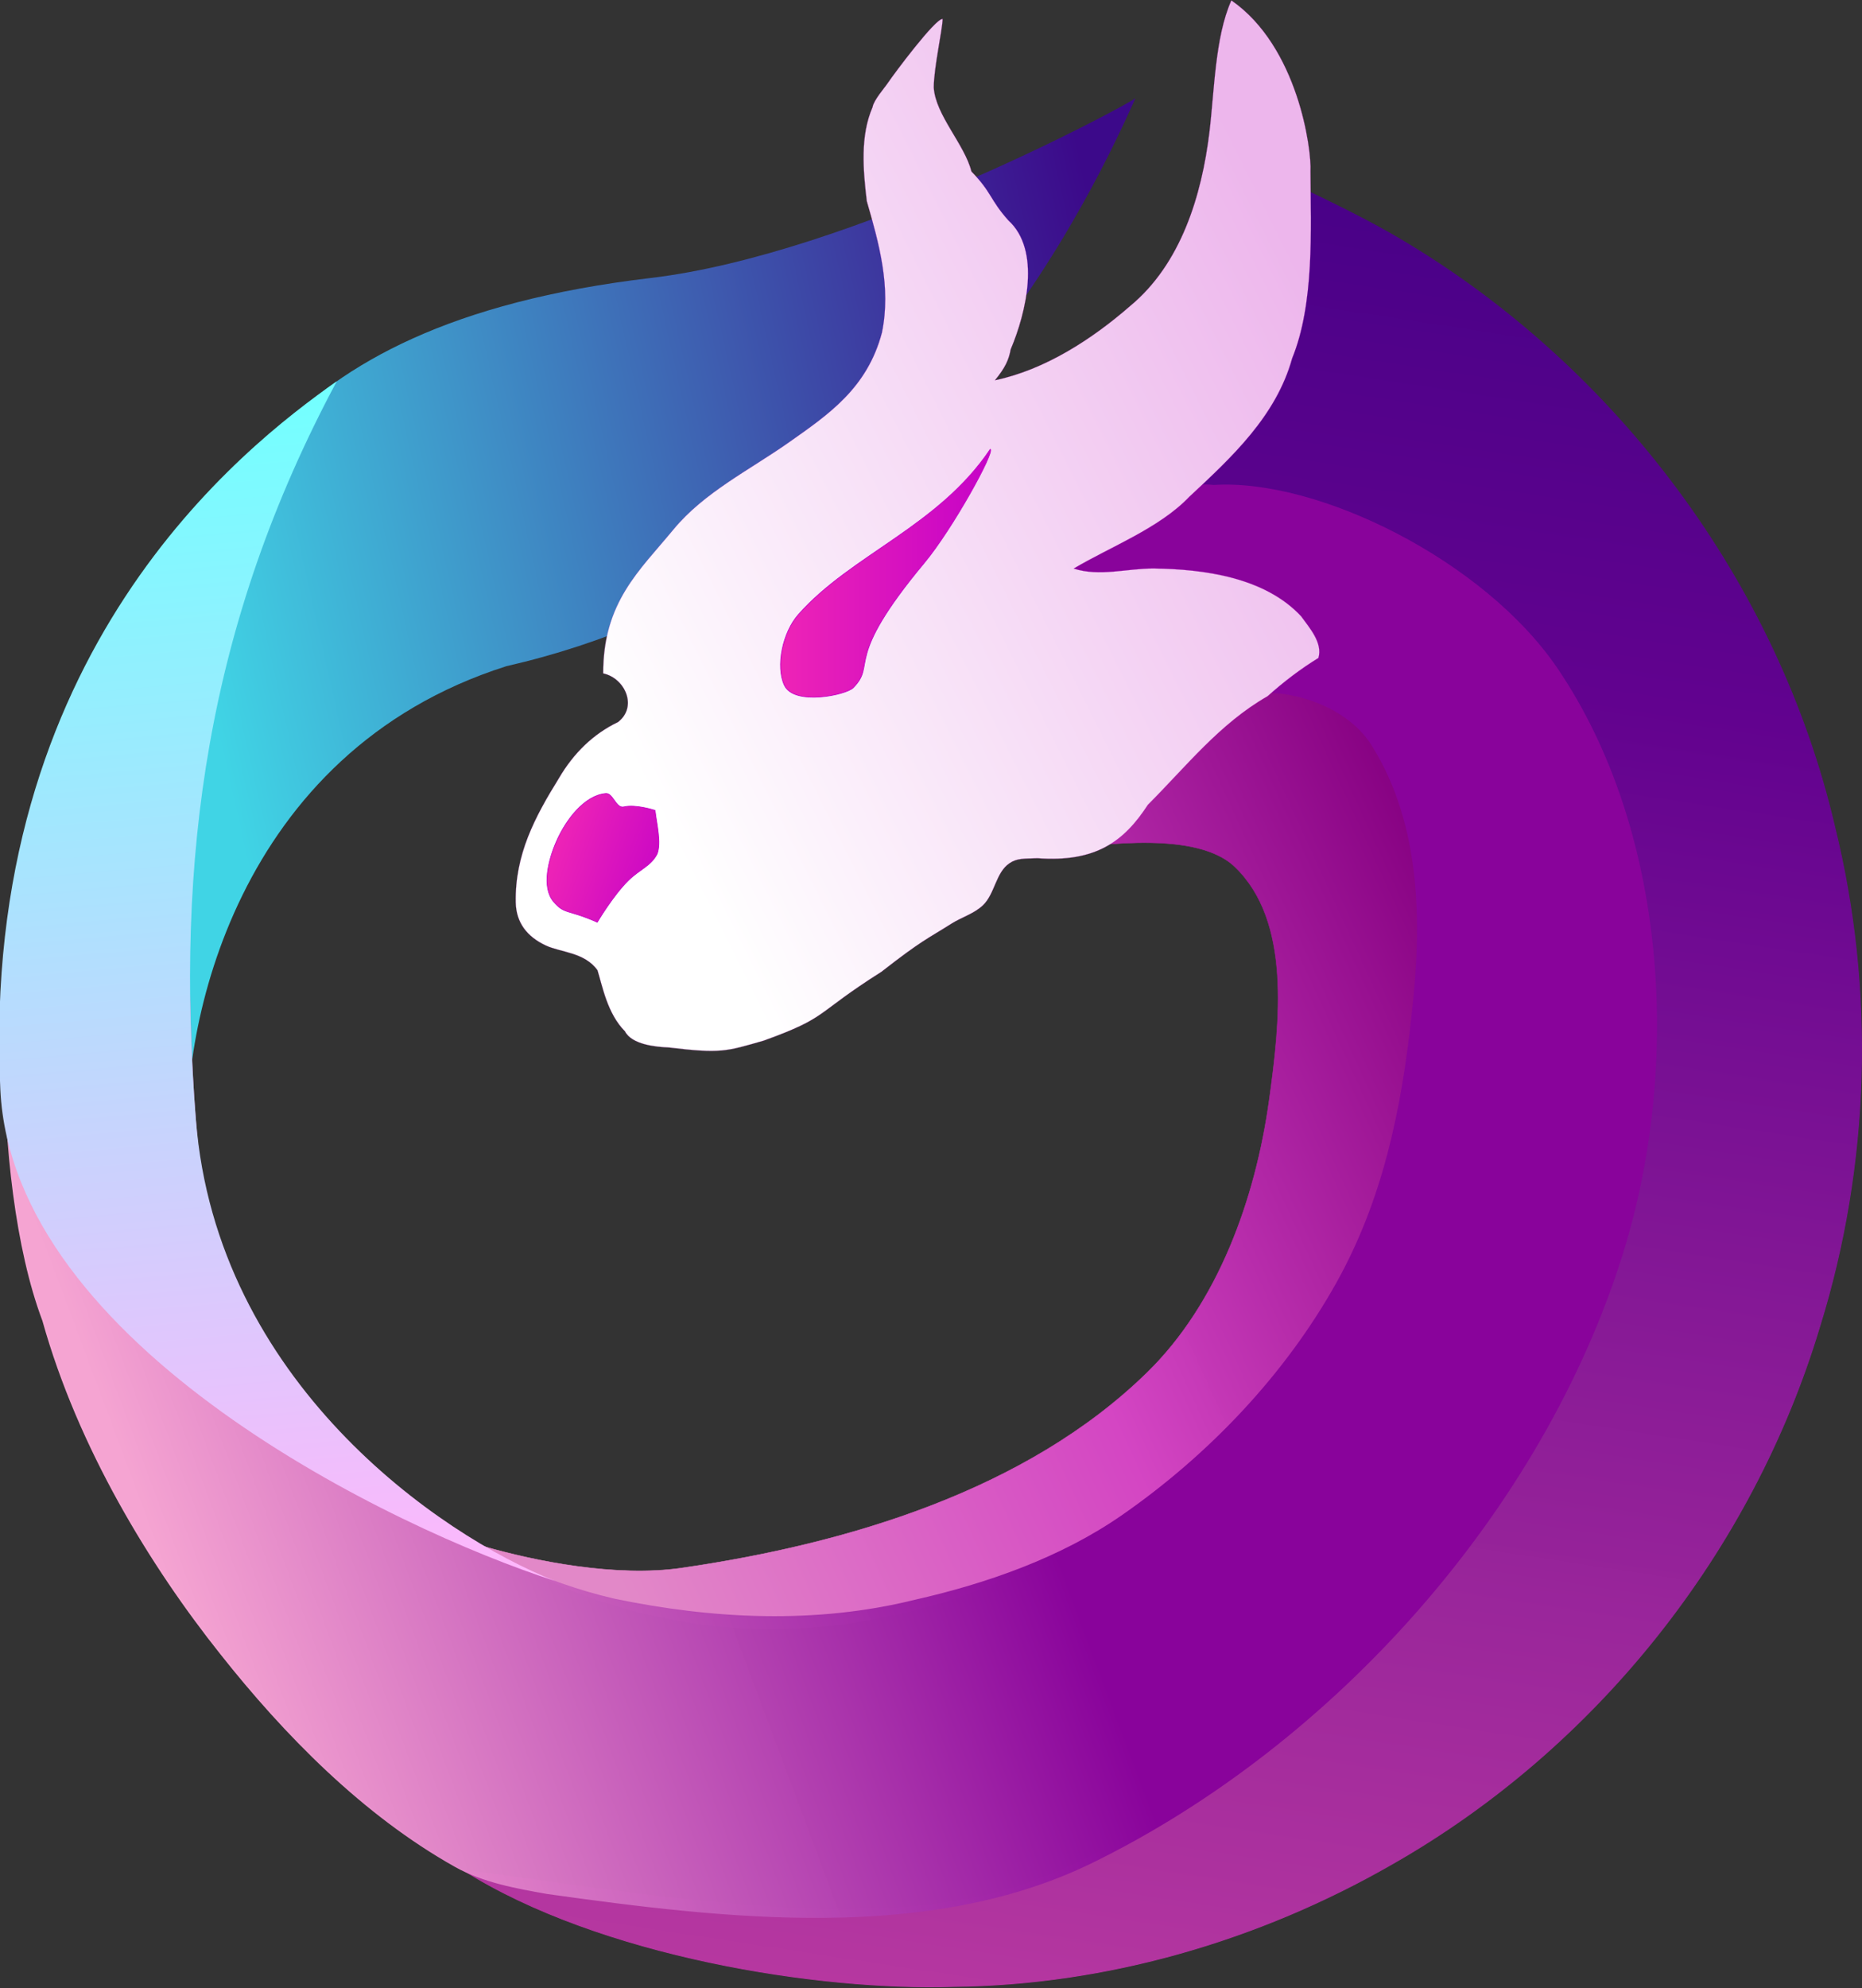
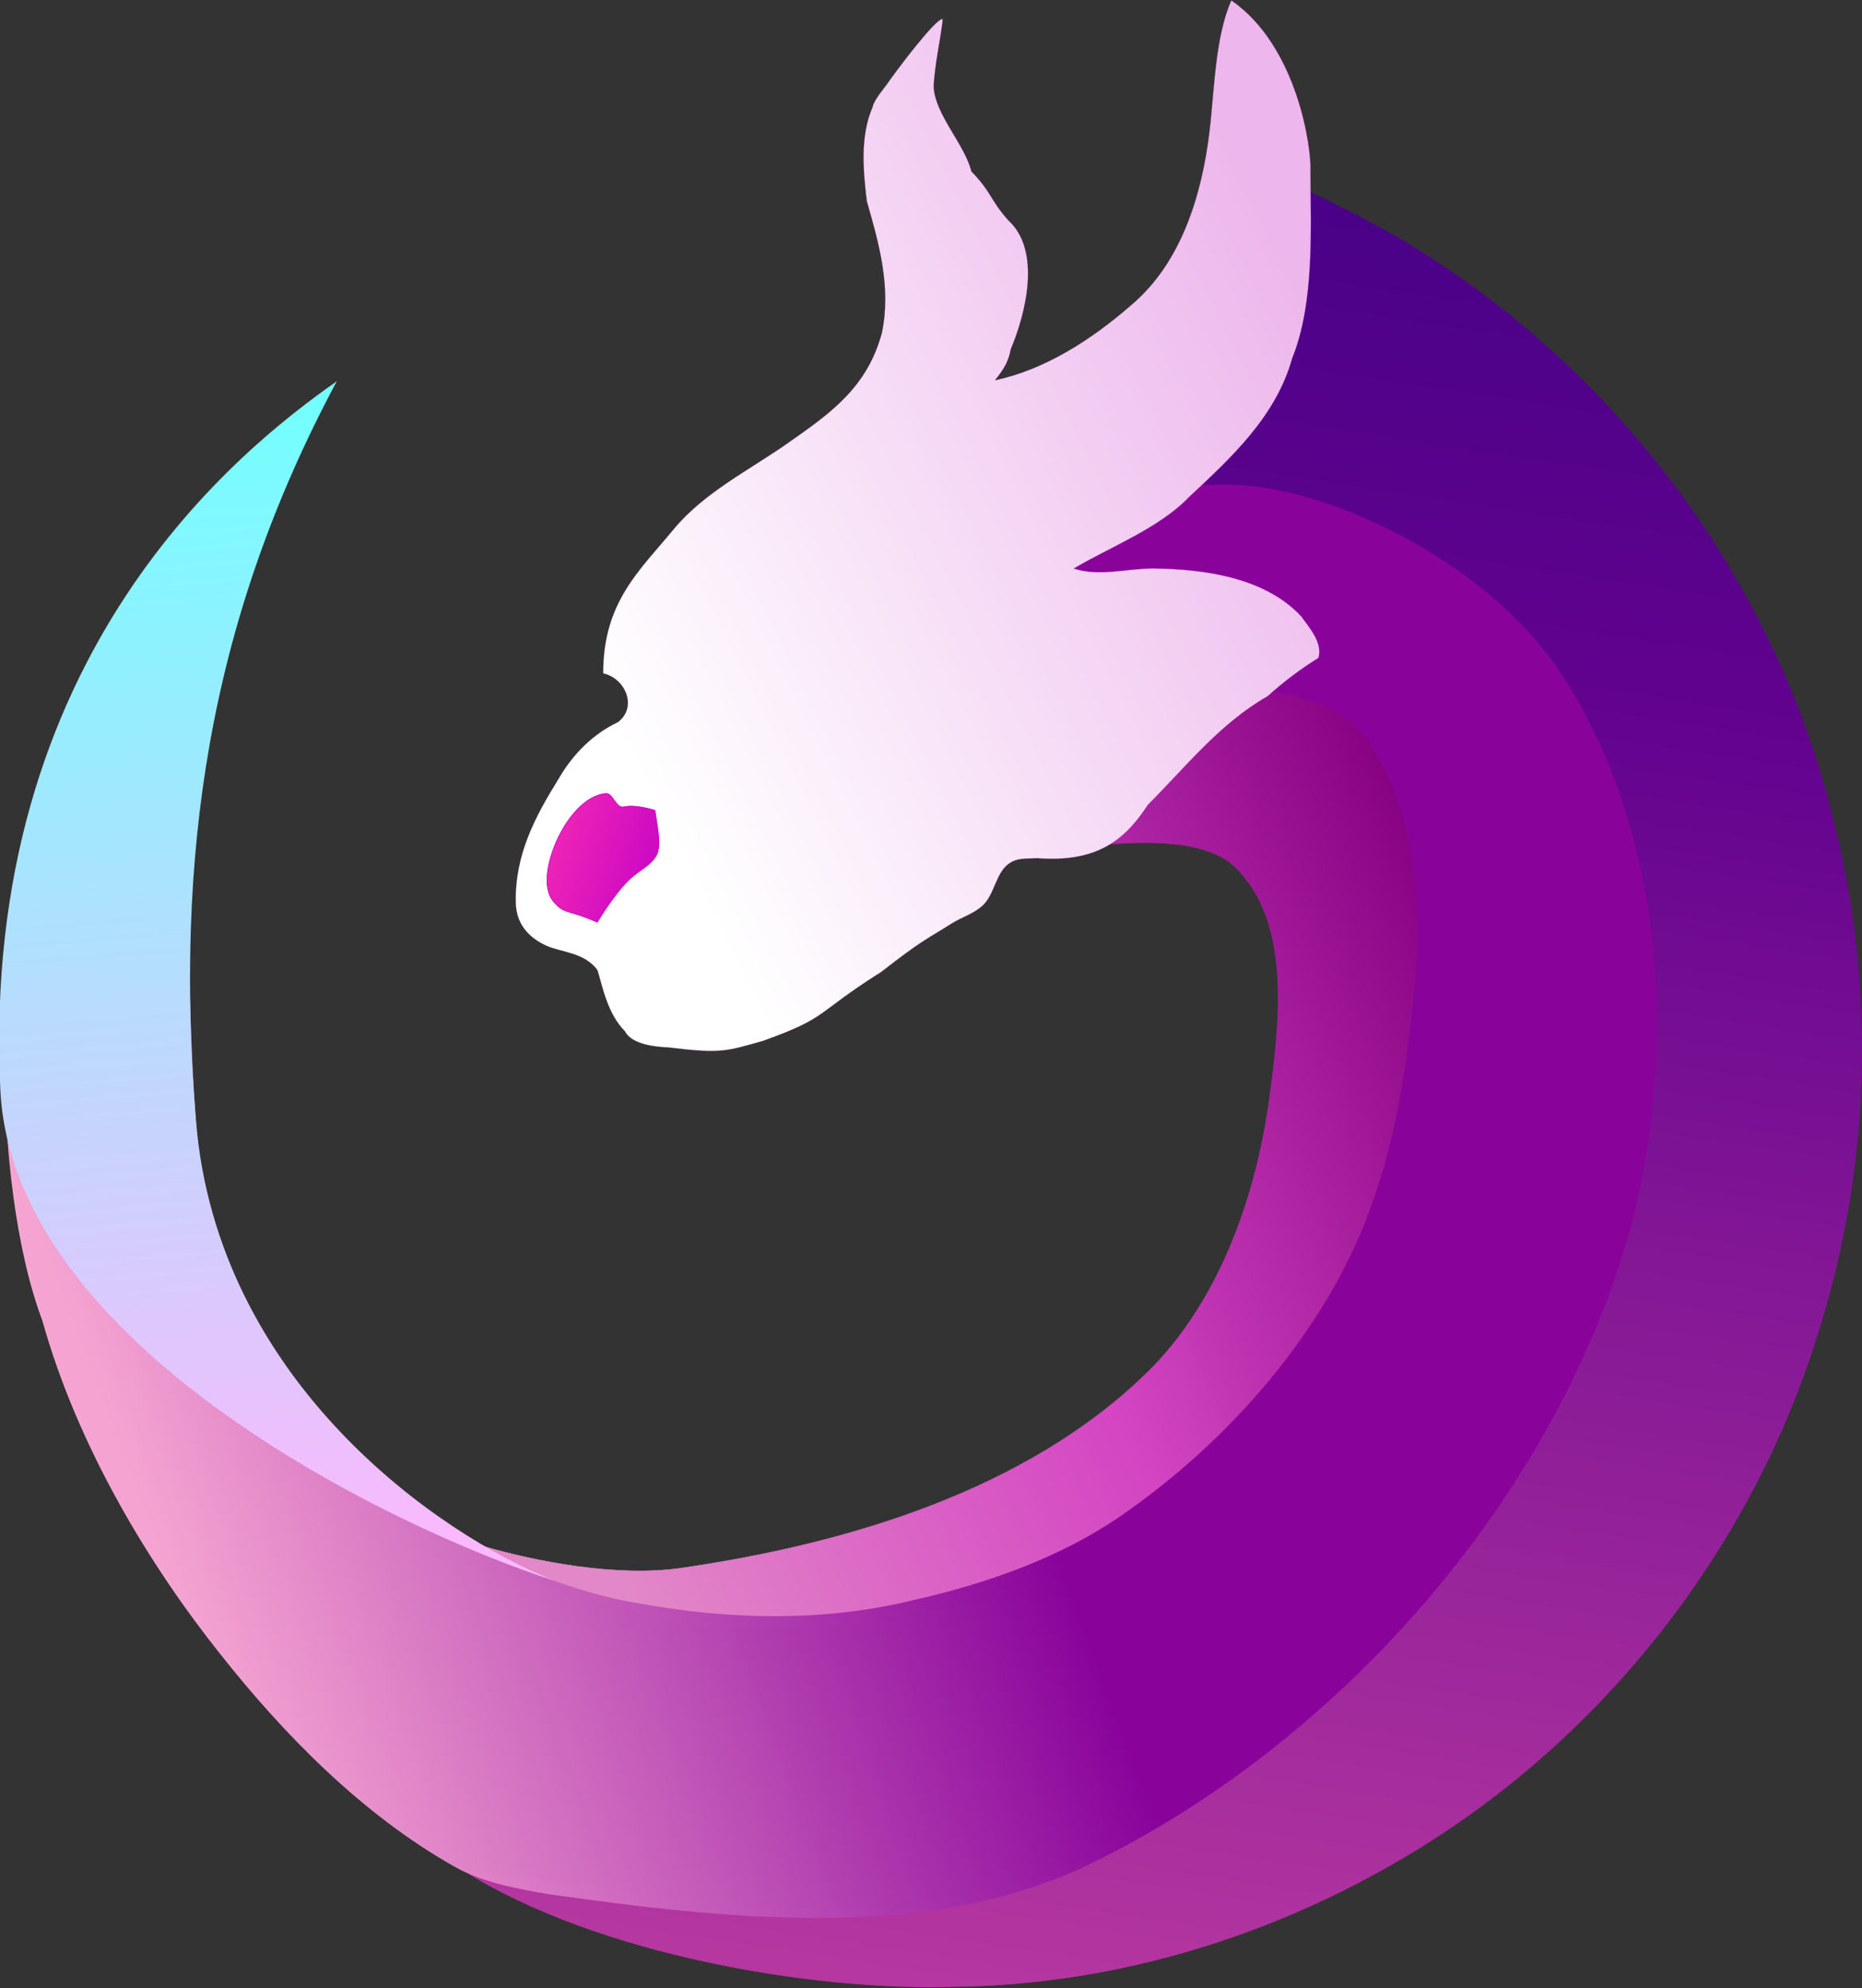
<svg xmlns="http://www.w3.org/2000/svg" xmlns:ns1="http://sodipodi.sourceforge.net/DTD/sodipodi-0.dtd" xmlns:ns2="http://www.inkscape.org/namespaces/inkscape" width="2599" height="2774" viewBox="0 0 2599 2774" fill="none" version="1.1" id="svg83" ns1:docname="taill.svg" ns2:version="1.2.2 (b0a8486541, 2022-12-01)" ns2:export-filename="taill.png" ns2:export-xdpi="96" ns2:export-ydpi="96">
  <rect x="0" y="0" width="2599" height="2774" fill="#333333" stroke="none" />
  <ns1:namedview id="namedview85" pagecolor="#ffffff" bordercolor="#000000" borderopacity="0.25" ns2:showpageshadow="2" ns2:pageopacity="0.0" ns2:pagecheckerboard="0" ns2:deskcolor="#d1d1d1" showgrid="false" ns2:zoom="0.3094402" ns2:cx="689.9556" ns2:cy="2076.3301" ns2:window-width="1920" ns2:window-height="1048" ns2:window-x="0" ns2:window-y="0" ns2:window-maximized="1" ns2:current-layer="svg83" />
-   <path d="M908.462 387.824C628.619 420.924 478.559 506.248 382.285 607.247C286.011 708.246 187.997 1417.61 262.453 1600.19C251.543 1437.56 327.715 1049.82 706.857 929.456C1262.68 802.559 1507.76 309.661 1584.89 136.981C1575.14 145.683 1188.31 354.725 908.462 387.824Z" fill="url(#paint0_linear_4390_122)" id="path2" />
  <path d="m 1613.84,1087.74 c -26.41,26.58 -107.75,74.09 -138.14,96.26 25.02,1.83 187.797,-32.079 247.802,25.309 79.309,75.851 63.076,217.003 48.012,325.707 -19.072,137.623 -71.184,283.264 -170.633,380.289 -168.055,163.957 -417.203,238.664 -649.553,272.395 -91.52,13.286 -204.671,-9.564 -275.8,-30.111 430.427,262.739 877.222,23.744 1085.392,-203.639 71.58,-69.63 118.44,-177.23 156.39,-275.91 44.19,-114.92 77.29,-237.57 80.09,-360.6 1.82,-66.87 -13.85,-144.82 -35.59,-208.44 -15.44,-46.15 -47.644,-84.587 -90.864,-113.352 -25.703,-17.107 -64.414,-29.74 -95.294,-29.87 -9.36,0.151 -16.892,-3.934 -47.452,14.108 -31.48,17.391 -74.45,68.824 -114.36,107.854 z" fill="url(#paint1_linear_4390_122)" stroke="url(#paint2_linear_4390_122)" stroke-width="0.609" id="path4" ns1:nodetypes="ccaaaacccccsccc" />
  <path d="m 1808.94,334.906 c 0.95,87.759 -19.4,176.079 -62.89,252.567 -55.65,87.761 -187.78,174.366 -247.32,206.526 18.88,5.508 40.37,4.835 59.23,3.721 73.57,-0.797 147.34,-47.496 219.73,-32.056 107.95,23.023 213.26,89.136 279.64,177.321 98.13,130.385 129.61,306.855 137.55,469.845 8.39,172.37 -32.93,348.21 -96.48,508.65 -66.35,167.48 -160.9,330.48 -290.22,455.89 -127.7,123.84 -281.65,238.42 -458.76,272.63 -195.43,39.94 -507.024,-15.494 -703.313,-41.144 191.214,121.004 497.95,168.825 685.033,162.684 213.98,-2.29 426.34,-64.24 611.61,-170.55 285.15,-162.12 503.14,-436.54 597.39,-750.66 69.91,-225.25 77.15,-469.02 20.45,-697.97 -79.4,-338.954 -304.33,-638.895 -602.78,-816.562 -47.29,-28.206 -96.97,-52.031 -146.51,-75.951 -0.79,25.02 -1.58,50.04 -2.36,75.059 z" fill="url(#paint3_linear_4390_122)" stroke="url(#paint4_linear_4390_122)" stroke-width="1.164" id="path6" ns1:nodetypes="cccccccccccccccccc" />
  <path d="m 1500.14,793.046 c 165.54,-94.641 142.35,-120.936 193.81,-115.473 146.03,-9.325 377.53,105.556 479.18,255.299 153.67,226.368 172.86,554.538 91.36,815.728 -111.86,358.44 -402.64,684.2 -739.78,849.45 -228.12,111.8 -510.8,78.46 -760.862,43.51 -42.868,-7.58 -89.364,-15.845 -128.221,-37.62 C 507.208,2531.976 397.253,2419.75 308.361,2307.41 211.027,2185.27 109.857,2020.21 60.049,1842.37 22.189,1741.84 6.865,1598.22 6.616,1468.04 6.387,1348.26 19.186,1239.87 33.077,1186.37 60.596,1022.99 276.798,697.507 412.267,577.227 c 0,0 -86.88,183.875 -111.742,291.333 0,0 -42.997,127 -38.364,417.3 4.632,290.3 13.455,477.55 102.711,598.21 119.655,164.99 291.346,300.69 492.482,347.32 137.449,28.58 281.406,35.79 419.626,1.58 99.39,-22.45 203.44,-58.57 288.92,-117.83 121.26,-84.05 228.43,-196.3 300.33,-325.13 63.64,-114.03 90.83,-238.62 105.39,-377.33 14.14,-124.9 13.02,-261.1 -55.14,-371.4 -30.69,-50.957 -99.17,-77.269 -157.31,-75.939 37.22,-40.617 53.09,-28.276 60.22,-54.363 4.5,-16.466 -3.32,-36.7 -15.29,-48.873 -50.62,-51.504 -81.19,-59.479 -205.63,-68.212 -22.09,-1.55 -60.9,10.488 -98.33,-0.847 z" fill="url(#paint5_linear_4390_122)" stroke="url(#paint6_linear_4390_122)" stroke-width="1.89" id="path8" ns1:nodetypes="ccccccaccsccccccccscccccsc" />
  <path d="M1315.71 26.528C1306 25.058 1247.27 103.774 1239.39 115.598C1234.64 122.72 1219.52 139.726 1217.97 149.451C1200.36 190.055 1204.77 237.845 1209.9 280.652C1226.91 339.602 1244.11 400.311 1231.02 464.123C1210.41 541.726 1156.65 578.07 1101.62 616.872C1046.59 655.673 982.853 686.761 939.904 738.867C892.562 796.3 841.794 840.004 841.927 939.517C872.573 946.095 890.33 986.179 862.609 1007.46C828.409 1023.8 800.656 1050.63 779.96 1086.09C746.444 1140.13 718.649 1192.56 719.888 1259.01C720.449 1287.57 735.883 1306.93 761.775 1319.1C782.594 1328.88 816.006 1328.46 834.028 1353.74C840.649 1375.12 847.721 1414.25 872.28 1438.84C881.804 1457.61 915.829 1460.68 933.264 1461.42C1006.36 1470.21 1012.96 1467.11 1066.16 1451.84C1157.71 1418.7 1135.02 1416.17 1230.34 1355.82C1287.62 1311.11 1294.57 1309.92 1327.88 1288.77C1342.33 1279.59 1359.9 1274.73 1372.2 1262.82C1388.72 1246.83 1389.91 1217.31 1408.98 1204.44C1419.94 1197.04 1429.54 1198.19 1448.03 1197.39C1530.02 1203.43 1569.22 1173.55 1602.17 1122.93C1656.17 1068.88 1702.34 1009.69 1769.31 971.358C1791.45 951.534 1815.17 933.336 1840.26 918.002C1846.55 896.971 1827.89 876.161 1816.21 859.912C1765.57 805.459 1680.59 794.03 1610.14 793.115C1571.95 793.093 1535.16 804.912 1498.68 793.262C1549.65 762.893 1617.96 737.23 1659.97 693.166C1719.69 637.619 1781.23 580.459 1803.6 499.938C1834.81 423.12 1829.54 320.784 1829.15 239.194C1830.89 208.19 1811.63 64.929 1718.76 0.559C1695.77 52.055 1695.09 127.563 1688.1 184.741C1677.32 272.823 1648.5 368.193 1577.5 426.916C1524.36 473.271 1458.48 515.961 1388.73 530.583C1403.37 512.664 1408.16 501.638 1410.73 487.419C1432.41 436.194 1453.45 349.168 1407.39 307.404C1381.4 278.273 1384.9 269.114 1355.9 239.194C1346.59 201.645 1305.7 160.5 1303.33 122.083C1303.33 94.822 1315.71 40.195 1315.71 26.528Z" fill="url(#paint7_linear_4390_122)" stroke="#C503C7" stroke-width="0.159" id="path10" />
-   <path d="M1382.19 626.836C1389.2 629.839 1329.55 738.048 1290.1 785.372C1175.29 923.077 1224.5 925.355 1190.96 959.511C1181.06 969.589 1108.36 985.061 1094.83 955.988C1082.6 929.686 1092.25 882.455 1114.46 857.343C1188.41 773.744 1309.51 734.94 1382.19 626.836Z" fill="url(#paint8_linear_4390_122)" stroke="#C503C7" stroke-width="1" id="path12" />
  <path d="M833.702 1286.73C792.081 1268.28 788.122 1276.19 772.687 1258C755.589 1237.85 765.452 1199.64 776.488 1174.3C789.91 1143.48 815.832 1109.8 845.488 1107.04C855.742 1106.09 859.581 1128.5 870.963 1125.72C887.199 1121.74 914.34 1130.62 914.34 1130.62C916.813 1150.83 923.226 1175.93 917.292 1191.33C908.645 1208.33 893.173 1212.65 877.059 1228.47C855.768 1249.38 833.702 1286.73 833.702 1286.73Z" fill="url(#paint9_linear_4390_122)" stroke="#C503C7" stroke-width="0.934" id="path14" />
  <path d="M 0.462,1520.216 C -28.583,911.423 337.752,624.723 470.081,531.961 c -181.434,338.835 -225.723,665.659 -196.611,1030.809 29.009,363.854 338.495,578.856 501.424,643.026 -224.111,-72.04 -757.466,-327.61 -774.432,-685.58 z" fill="url(#paint10_linear_4390_122)" id="path16" ns1:nodetypes="ccscc" />
  <defs id="defs81">
    <linearGradient id="paint0_linear_4390_122" x1="241.584" y1="750.229" x2="1561.18" y2="453.291" gradientUnits="userSpaceOnUse">
      <stop stop-color="#40D4E5" id="stop18" />
      <stop offset="1" stop-color="#3C098A" id="stop20" />
    </linearGradient>
    <linearGradient id="paint1_linear_4390_122" x1="682.342" y1="1815.67" x2="2011.04" y2="1206.97" gradientUnits="userSpaceOnUse">
      <stop stop-color="#E68ACB" stop-opacity="0.98" id="stop23" />
      <stop offset="0.5" stop-color="#D545C4" stop-opacity="0.988" id="stop25" />
      <stop offset="1" stop-color="#860182" id="stop27" />
    </linearGradient>
    <linearGradient id="paint2_linear_4390_122" x1="682.342" y1="1815.67" x2="2011.04" y2="1206.97" gradientUnits="userSpaceOnUse">
      <stop stop-color="#E68ACB" stop-opacity="0.98" id="stop30" />
      <stop offset="0.5" stop-color="#D545C4" stop-opacity="0.988" id="stop32" />
      <stop offset="1" stop-color="#860182" id="stop34" />
    </linearGradient>
    <linearGradient id="paint3_linear_4390_122" x1="2434.28" y1="2984.44" x2="2876.58" y2="82.173" gradientUnits="userSpaceOnUse">
      <stop stop-color="#B938A2" stop-opacity="0.984" id="stop37" />
      <stop offset="0.667" stop-color="#62028F" id="stop39" />
      <stop offset="0.994" stop-color="#3C0184" id="stop41" />
    </linearGradient>
    <linearGradient id="paint4_linear_4390_122" x1="2434.28" y1="2984.44" x2="2876.58" y2="82.173" gradientUnits="userSpaceOnUse">
      <stop stop-color="#B938A2" stop-opacity="0.984" id="stop44" />
      <stop offset="0.67" stop-color="#62028F" id="stop46" />
      <stop offset="0.994" stop-color="#3C0184" id="stop48" />
    </linearGradient>
    <linearGradient id="paint5_linear_4390_122" x1="-834.38" y1="1751.35" x2="2056" y2="670.169" gradientUnits="userSpaceOnUse">
      <stop offset="0.273" stop-color="#FAA7D6" stop-opacity="0.975" id="stop51" />
      <stop offset="0.654" stop-color="#89039B" id="stop53" />
    </linearGradient>
    <linearGradient id="paint6_linear_4390_122" x1="-834.38" y1="1751.35" x2="2056" y2="670.169" gradientUnits="userSpaceOnUse">
      <stop offset="0.273" stop-color="#FAA7D6" stop-opacity="0.975" id="stop56" />
      <stop offset="0.654" stop-color="#89039B" id="stop58" />
    </linearGradient>
    <linearGradient id="paint7_linear_4390_122" x1="598.55" y1="1094.17" x2="1860.03" y2="463.26" gradientUnits="userSpaceOnUse">
      <stop offset="0.19" stop-color="white" id="stop61" />
      <stop offset="1" stop-color="#EDB6EC" id="stop63" />
    </linearGradient>
    <linearGradient id="paint8_linear_4390_122" x1="1087.25" y1="799.525" x2="1384.97" y2="799.525" gradientUnits="userSpaceOnUse">
      <stop stop-color="#EE24B6" id="stop66" />
      <stop offset="1" stop-color="#C503C7" id="stop68" />
    </linearGradient>
    <linearGradient id="paint9_linear_4390_122" x1="781.005" y1="1154.05" x2="945.413" y2="1210.03" gradientUnits="userSpaceOnUse">
      <stop stop-color="#EE24B6" id="stop71" />
      <stop offset="1" stop-color="#C503C7" id="stop73" />
    </linearGradient>
    <linearGradient id="paint10_linear_4390_122" x1="222.406" y1="579.536" x2="367.299" y2="2236.36" gradientUnits="userSpaceOnUse">
      <stop stop-color="#74FFFF" id="stop76" />
      <stop offset="1" stop-color="#FFB6FC" id="stop78" />
    </linearGradient>
  </defs>
</svg>